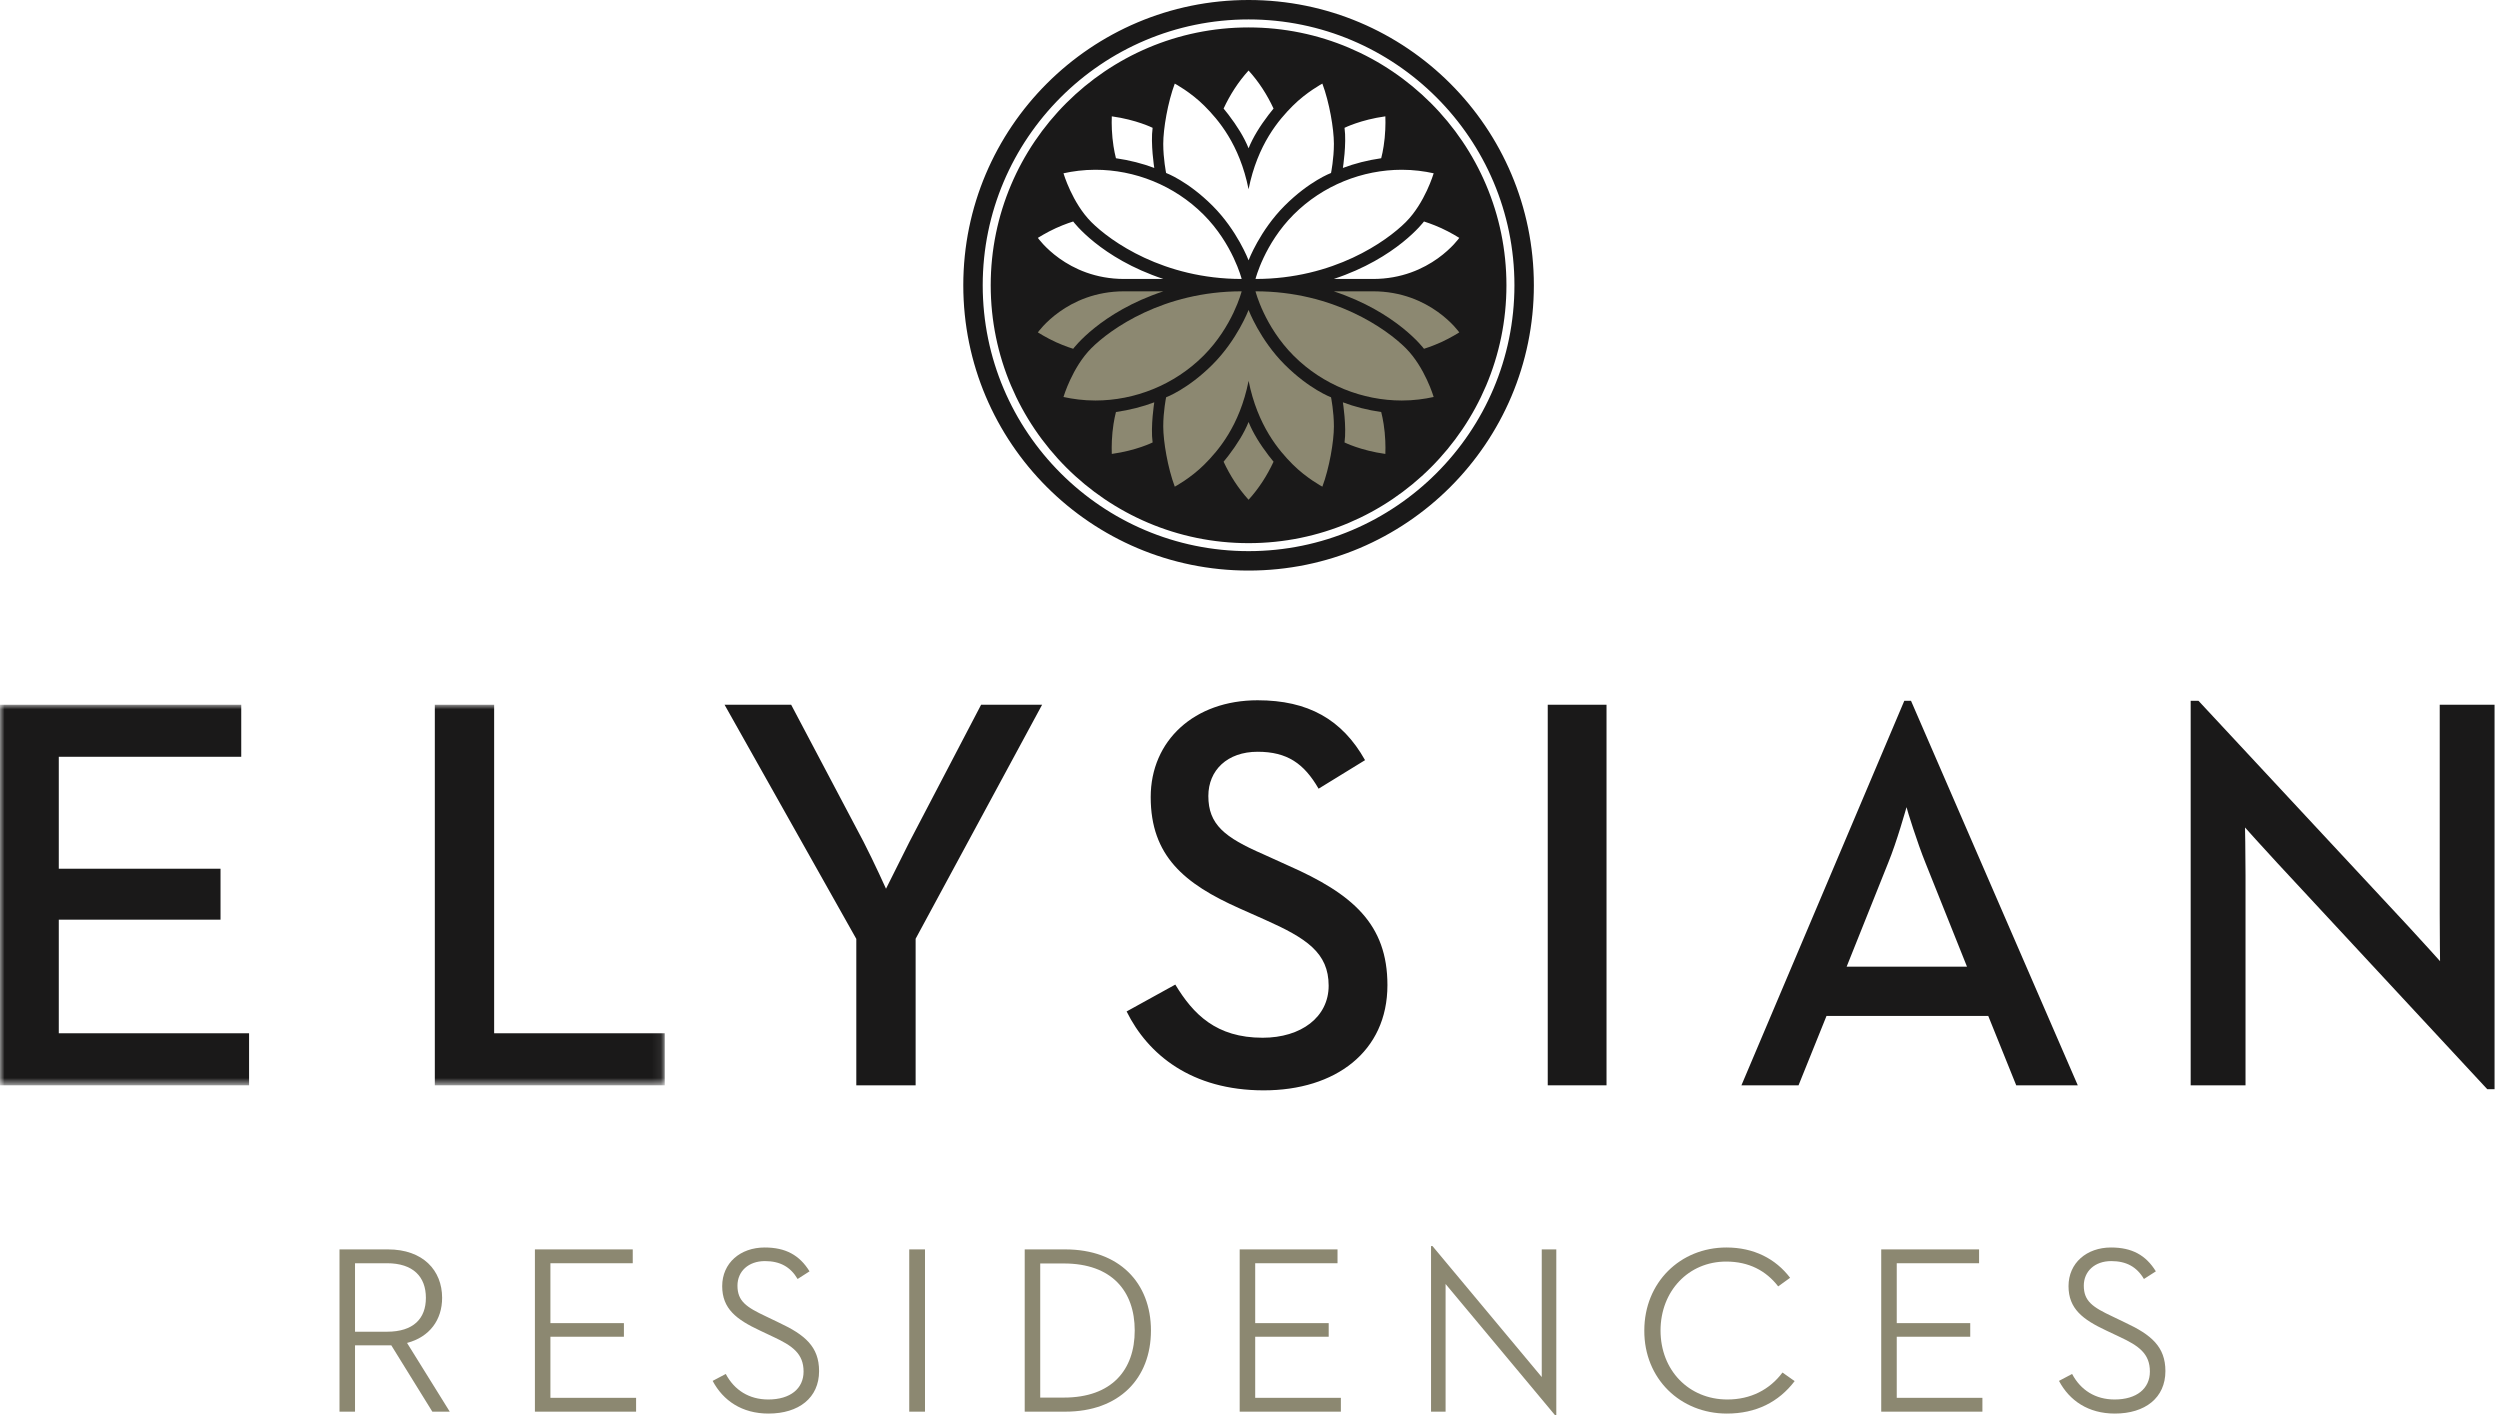
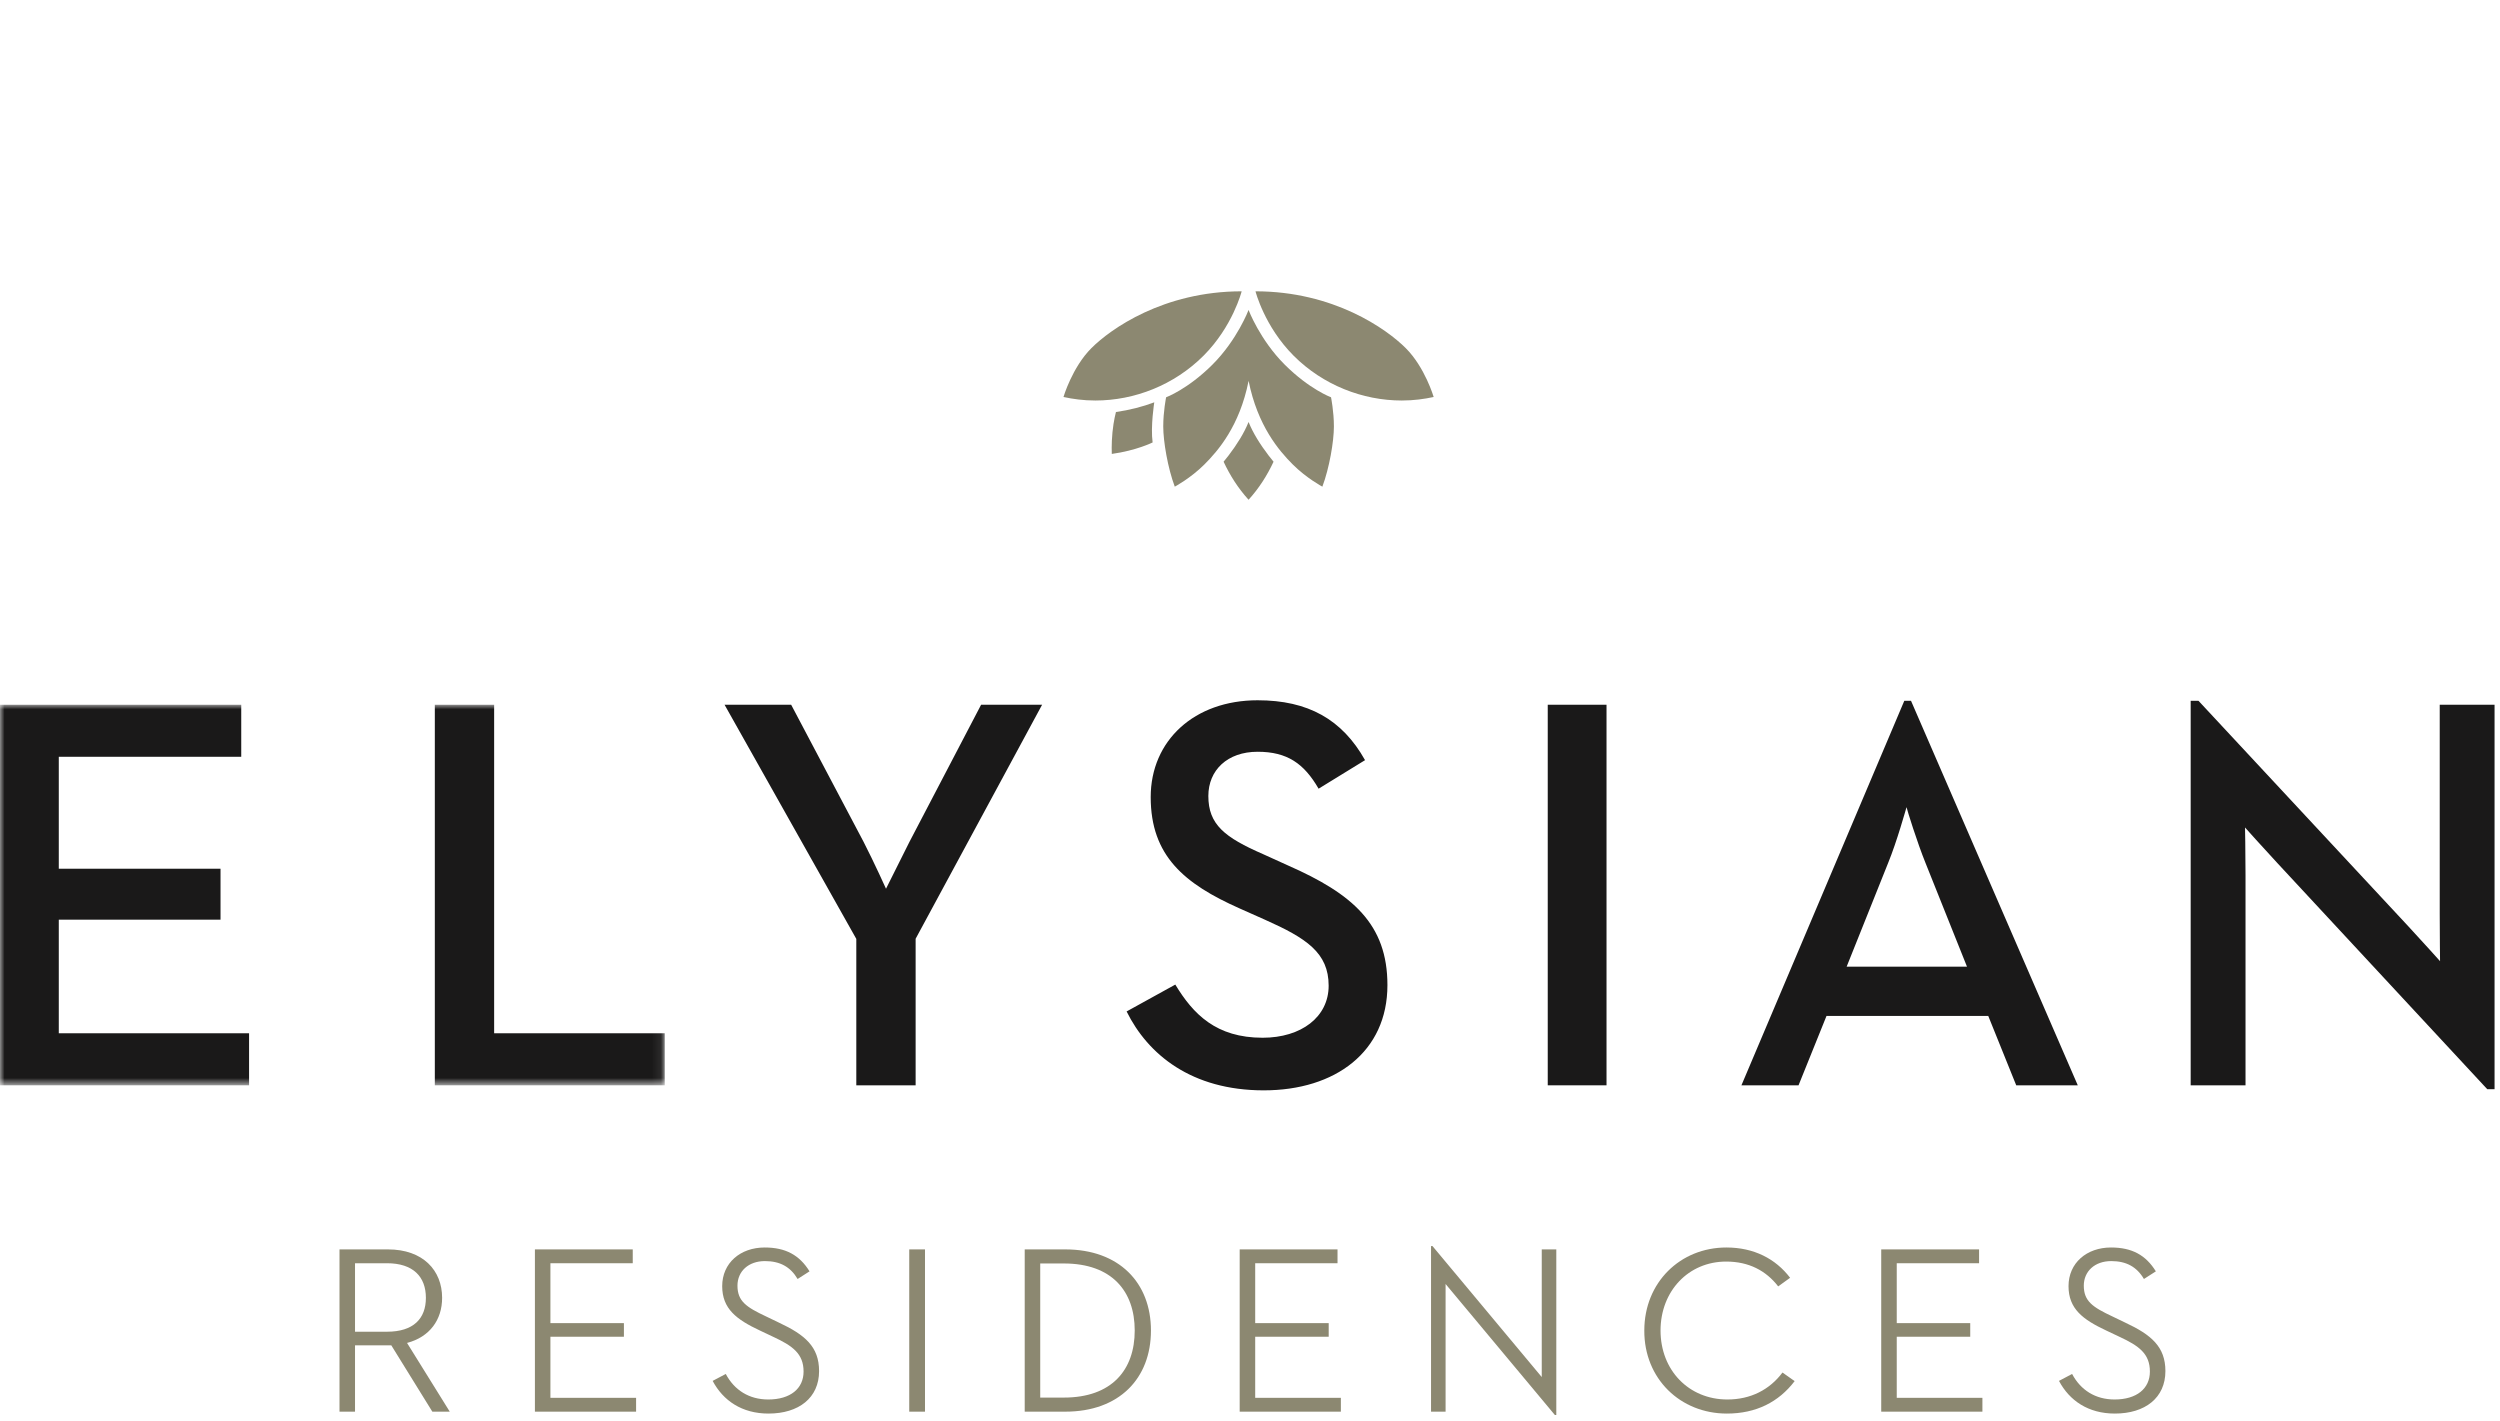
<svg xmlns="http://www.w3.org/2000/svg" xmlns:xlink="http://www.w3.org/1999/xlink" width="278px" height="158px" viewBox="0 0 278 158" version="1.1">
  <title>Group</title>
  <defs>
    <polygon id="path-1" points="0 0 73.922 0 73.922 42.32 0 42.32" />
  </defs>
  <g id="Page-1" stroke="none" stroke-width="1" fill="none" fill-rule="evenodd">
    <g id="Group">
      <path d="M43.034,148.087 C45.979,148.087 47.359,146.628 47.359,144.32 C47.359,141.985 45.953,140.472 43.034,140.472 L39.478,140.472 L39.478,148.087 L43.034,148.087 Z M39.478,156.977 L37.753,156.977 L37.753,138.933 L43.14,138.933 C47.041,138.933 49.164,141.268 49.164,144.32 C49.164,146.761 47.784,148.671 45.263,149.334 L50.013,156.977 L48.076,156.977 L43.512,149.6 L39.478,149.6 L39.478,156.977 L39.478,156.977 Z" id="Fill-1" fill="#8C8871" />
      <polyline id="Fill-2" fill="#8C8871" points="59.482 138.933 70.361 138.933 70.361 140.472 61.206 140.472 61.206 147.132 69.379 147.132 69.379 148.645 61.206 148.645 61.206 155.438 70.733 155.438 70.733 156.977 59.482 156.977 59.482 138.933" />
      <path d="M80.706,152.784 C81.662,154.588 83.307,155.623 85.429,155.623 C87.897,155.623 89.357,154.403 89.357,152.519 C89.357,150.529 88.136,149.653 85.96,148.645 L84.501,147.954 C81.9,146.734 80.308,145.54 80.308,143.019 C80.308,140.446 82.325,138.721 85.031,138.721 C87.366,138.721 88.905,139.57 90.02,141.374 L88.694,142.223 C87.897,140.869 86.73,140.233 85.058,140.233 C83.227,140.233 82.006,141.374 82.006,142.966 C82.006,144.691 82.988,145.354 85.191,146.389 L86.624,147.079 C89.516,148.432 91.082,149.759 91.082,152.466 C91.082,155.438 88.826,157.189 85.456,157.189 C82.511,157.189 80.414,155.756 79.247,153.554 L80.706,152.784" id="Fill-3" fill="#8C8871" />
      <polygon id="Fill-4" fill="#8C8871" points="101.108 156.977 102.86 156.977 102.86 138.933 101.108 138.933" />
      <path d="M118.3,155.411 C123.633,155.411 126.181,152.333 126.181,147.954 C126.181,143.576 123.633,140.498 118.3,140.498 L115.673,140.498 L115.673,155.411 L118.3,155.411 Z M113.948,138.933 L118.459,138.933 C124.43,138.933 127.985,142.621 127.985,147.954 C127.985,153.288 124.456,156.977 118.459,156.977 L113.948,156.977 L113.948,138.933 L113.948,138.933 Z" id="Fill-5" fill="#8C8871" />
      <polyline id="Fill-6" fill="#8C8871" points="137.853 138.933 148.732 138.933 148.732 140.472 139.578 140.472 139.578 147.132 147.751 147.132 147.751 148.645 139.578 148.645 139.578 155.438 149.104 155.438 149.104 156.977 137.853 156.977 137.853 138.933" />
      <polyline id="Fill-7" fill="#8C8871" points="160.749 142.781 160.749 156.977 159.131 156.977 159.131 138.561 159.29 138.561 171.442 153.129 171.442 138.933 173.061 138.933 173.061 157.348 172.902 157.348 160.749 142.781" />
      <path d="M182.847,147.954 C182.847,142.595 186.854,138.721 191.976,138.721 C195.027,138.721 197.442,139.968 199.06,142.09 L197.734,143.046 C196.381,141.294 194.47,140.286 191.949,140.286 C187.756,140.286 184.652,143.576 184.652,147.954 C184.652,152.386 187.81,155.623 192.082,155.623 C194.682,155.623 196.779,154.535 198.212,152.625 L199.565,153.58 C197.787,155.915 195.266,157.189 192.029,157.189 C186.854,157.189 182.821,153.315 182.847,147.954" id="Fill-8" fill="#8C8871" />
      <polyline id="Fill-9" fill="#8C8871" points="209.193 138.933 220.073 138.933 220.073 140.472 210.918 140.472 210.918 147.132 219.09 147.132 219.09 148.645 210.918 148.645 210.918 155.438 220.444 155.438 220.444 156.977 209.193 156.977 209.193 138.933" />
      <path d="M230.418,152.784 C231.373,154.588 233.018,155.623 235.141,155.623 C237.609,155.623 239.068,154.403 239.068,152.519 C239.068,150.529 237.847,149.653 235.672,148.645 L234.213,147.954 C231.612,146.734 230.02,145.54 230.02,143.019 C230.02,140.446 232.037,138.721 234.743,138.721 C237.078,138.721 238.617,139.57 239.731,141.374 L238.405,142.223 C237.609,140.869 236.441,140.233 234.769,140.233 C232.938,140.233 231.718,141.374 231.718,142.966 C231.718,144.691 232.7,145.354 234.902,146.389 L236.335,147.079 C239.227,148.432 240.793,149.759 240.793,152.466 C240.793,155.438 238.538,157.189 235.168,157.189 C232.222,157.189 230.126,155.756 228.959,153.554 L230.418,152.784" id="Fill-10" fill="#8C8871" />
-       <path d="M152.672,31.021 C149.965,31.021 148.313,31.021 148.313,31.021 C155.331,28.701 158.346,24.629 158.346,24.629 C158.346,24.629 159.258,24.907 160.279,25.373 C161.299,25.838 162.273,26.451 162.273,26.451 C162.273,26.451 159.089,31.021 152.672,31.021 Z M143.855,23.856 C147.113,20.598 151.519,18.878 155.879,18.878 C157.197,18.878 158.389,19.042 159.424,19.27 C159.424,19.27 158.456,22.566 156.323,24.698 C154.19,26.831 148.311,31.021 139.611,31.021 C139.611,31.021 140.597,27.113 143.855,23.856 Z M138.84,28.945 C138.84,28.945 137.589,25.633 134.834,22.879 C132.079,20.124 129.672,19.236 129.672,19.236 C129.672,19.236 129.353,17.662 129.353,15.991 C129.353,14.32 129.859,11.367 130.635,9.297 C130.635,9.297 132.404,10.242 133.929,11.768 C135.455,13.293 137.841,16.035 138.841,21.044 C139.842,16.035 142.229,13.293 143.754,11.768 C145.279,10.242 147.047,9.297 147.047,9.297 C147.824,11.367 148.33,14.32 148.33,15.991 C148.33,17.662 148.011,19.236 148.011,19.236 C148.011,19.236 145.604,20.124 142.849,22.879 C140.094,25.633 138.842,28.945 138.842,28.945 L138.84,28.945 Z M121.36,24.698 C119.228,22.566 118.259,19.27 118.259,19.27 C119.294,19.042 120.486,18.878 121.805,18.878 C126.164,18.878 130.57,20.598 133.828,23.856 C137.086,27.113 138.073,31.021 138.073,31.021 C129.372,31.021 123.493,26.831 121.36,24.698 Z M125.011,31.021 C118.595,31.021 115.411,26.451 115.411,26.451 C115.411,26.451 116.384,25.838 117.405,25.373 C118.425,24.907 119.338,24.629 119.338,24.629 C119.338,24.629 122.353,28.701 129.371,31.021 C129.371,31.021 127.718,31.021 125.011,31.021 Z M123.632,12.937 C126.381,13.318 128.171,14.213 128.171,14.213 C127.929,15.987 128.355,18.676 128.355,18.676 C127.046,18.183 125.629,17.819 124.093,17.596 C124.093,17.596 123.836,16.662 123.706,15.344 C123.576,14.027 123.632,12.937 123.632,12.937 Z M138.84,7.843 L138.842,7.843 C140.003,9.119 140.907,10.544 141.619,12.071 C141.435,12.293 141.255,12.516 141.081,12.746 C140.13,13.993 139.336,15.255 138.842,16.488 C138.348,15.255 137.554,13.993 136.603,12.746 C136.429,12.516 136.248,12.293 136.064,12.071 C136.776,10.544 137.681,9.119 138.84,7.843 Z M149.512,14.213 C149.512,14.213 151.301,13.318 154.051,12.937 C154.051,12.937 154.107,14.027 153.977,15.344 C153.848,16.662 153.59,17.596 153.59,17.596 C152.054,17.819 150.637,18.183 149.329,18.676 C149.329,18.676 149.754,15.987 149.512,14.213 Z M138.841,3.05 C123.03,3.05 110.167,15.912 110.167,31.723 C110.167,47.534 123.03,60.398 138.841,60.398 C154.653,60.398 167.516,47.534 167.516,31.723 C167.516,15.912 154.653,3.05 138.841,3.05 Z M138.841,61.286 C122.54,61.286 109.278,48.025 109.278,31.723 C109.278,15.423 122.54,2.16 138.841,2.16 C155.143,2.16 168.405,15.423 168.405,31.723 C168.405,48.025 155.143,61.286 138.841,61.286 Z M138.841,0 C121.321,0 107.118,14.202 107.118,31.725 C107.118,49.244 121.321,63.447 138.841,63.447 C156.362,63.447 170.565,49.244 170.565,31.725 C170.565,14.202 156.362,0 138.841,0 L138.841,0 Z" id="Fill-11" fill="#1A1919" />
      <path d="M141.081,50.669 C141.255,50.898 141.435,51.122 141.619,51.343 C140.907,52.87 140.003,54.296 138.842,55.571 L138.84,55.571 C137.681,54.296 136.776,52.87 136.064,51.343 C136.248,51.122 136.429,50.898 136.603,50.669 C137.554,49.422 138.348,48.159 138.842,46.926 C139.336,48.159 140.13,49.422 141.081,50.669" id="Fill-12" fill="#8C8871" />
      <path d="M138.84,34.469 C138.84,34.469 140.094,37.781 142.849,40.536 C145.604,43.29 148.011,44.178 148.011,44.178 C148.011,44.178 148.33,45.753 148.33,47.423 C148.33,49.093 147.824,52.047 147.047,54.117 C147.047,54.117 145.279,53.172 143.754,51.647 C142.228,50.121 139.842,47.352 138.842,42.34 L138.842,42.366 C137.842,47.378 135.455,50.121 133.929,51.647 C132.404,53.172 130.635,54.117 130.635,54.117 C129.859,52.047 129.353,49.093 129.353,47.423 C129.353,45.753 129.672,44.178 129.672,44.178 C129.672,44.178 132.079,43.29 134.834,40.536 C137.589,37.781 138.84,34.469 138.84,34.469" id="Fill-13" fill="#8C8871" />
      <path d="M124.093,45.818 C125.629,45.595 127.046,45.231 128.355,44.738 C128.355,44.738 127.929,47.427 128.171,49.201 C128.171,49.201 126.381,50.096 123.632,50.477 C123.632,50.477 123.577,49.388 123.706,48.07 C123.836,46.753 124.093,45.818 124.093,45.818" id="Fill-14" fill="#8C8871" />
-       <path d="M153.59,45.818 C152.054,45.595 150.637,45.231 149.329,44.738 C149.329,44.738 149.754,47.427 149.512,49.201 C149.512,49.201 151.301,50.096 154.051,50.477 C154.051,50.477 154.107,49.388 153.977,48.07 C153.848,46.753 153.59,45.818 153.59,45.818" id="Fill-15" fill="#8C8871" />
      <path d="M118.259,44.145 C118.259,44.145 119.228,40.849 121.36,38.716 C123.493,36.583 129.372,32.394 138.073,32.394 C138.073,32.394 137.086,36.3 133.828,39.558 C130.57,42.816 126.164,44.537 121.805,44.537 C120.486,44.537 119.294,44.372 118.259,44.145" id="Fill-16" fill="#8C8871" />
      <path d="M159.424,44.145 C159.424,44.145 158.456,40.849 156.323,38.716 C154.19,36.583 148.311,32.394 139.611,32.394 C139.611,32.394 140.597,36.3 143.855,39.558 C147.113,42.816 151.519,44.537 155.879,44.537 C157.198,44.537 158.389,44.372 159.424,44.145" id="Fill-17" fill="#8C8871" />
-       <path d="M129.371,32.394 C122.353,34.713 119.338,38.785 119.338,38.785 C119.338,38.785 118.425,38.507 117.405,38.042 C116.384,37.576 115.411,36.963 115.411,36.963 C115.411,36.963 118.595,32.394 125.011,32.394 C127.718,32.394 129.371,32.394 129.371,32.394" id="Fill-18" fill="#8C8871" />
-       <path d="M148.313,32.394 C155.331,34.713 158.346,38.785 158.346,38.785 C158.346,38.785 159.258,38.507 160.279,38.042 C161.299,37.576 162.273,36.963 162.273,36.963 C162.273,36.963 159.089,32.394 152.672,32.394 C149.965,32.394 148.313,32.394 148.313,32.394" id="Fill-19" fill="#8C8871" />
      <path d="M276.586,121.122 L277.395,121.122 L277.395,78.367 L271.297,78.367 L271.297,101.643 C271.297,104.009 271.334,106.884 271.334,106.884 C271.334,106.884 269.429,104.755 267.812,103.013 L244.474,77.932 L243.603,77.932 L243.603,120.687 L249.702,120.687 L249.702,97.349 C249.702,94.735 249.646,92.016 249.646,92.016 C249.646,92.016 251.57,94.175 253.249,95.98 L276.586,121.122" id="Fill-20" fill="#1A1919" />
      <path d="M205.347,107.492 L209.953,95.98 C210.95,93.553 211.944,89.944 212.007,89.756 C212.069,90.068 213.19,93.678 214.124,95.98 L218.729,107.492 L205.347,107.492 Z M212.506,77.932 L211.757,77.932 L193.647,120.687 L199.997,120.687 L203.109,112.969 L221.093,112.969 L224.205,120.687 L231.049,120.687 L212.506,77.932 L212.506,77.932 Z" id="Fill-21" fill="#1A1919" />
      <polygon id="Fill-22" fill="#1A1919" points="172.109 120.687 178.645 120.687 178.645 78.367 172.109 78.367" />
      <path d="M140.528,121.247 C148.495,121.247 154.282,116.952 154.282,109.546 C154.282,102.764 150.423,99.404 143.204,96.229 L140.464,94.985 C136.172,93.117 134.368,91.686 134.368,88.512 C134.368,85.649 136.481,83.596 139.843,83.596 C143.141,83.596 145.009,84.903 146.627,87.703 L151.793,84.529 C149.241,79.986 145.444,77.87 139.843,77.87 C132.812,77.87 127.958,82.35 127.958,88.636 C127.958,95.17 131.69,98.283 137.853,101.021 L140.651,102.267 C145.257,104.32 147.746,105.937 147.746,109.61 C147.746,113.095 144.698,115.397 140.403,115.397 C135.239,115.397 132.687,112.782 130.694,109.485 L125.28,112.473 C127.646,117.264 132.5,121.247 140.528,121.247" id="Fill-23" fill="#1A1919" />
      <path d="M95.221,120.687 L101.818,120.687 L101.818,104.39 L115.882,78.367 L109.099,78.367 L101.132,93.613 C99.952,95.98 98.524,98.827 98.524,98.827 C98.524,98.827 97.213,95.917 96.03,93.613 L87.977,78.367 L80.57,78.367 L95.221,104.406 L95.221,120.687" id="Fill-24" fill="#1A1919" />
      <g id="Group-28" transform="translate(0, 78.367)">
        <mask id="mask-2" fill="white">
          <use xlink:href="#path-1" />
        </mask>
        <g id="Clip-26" />
        <polyline id="Fill-25" fill="#1A1919" mask="url(#mask-2)" points="48.352 42.32 73.922 42.32 73.922 36.533 54.949 36.533 54.949 0 48.352 0 48.352 42.32" />
        <polyline id="Fill-27" fill="#1A1919" mask="url(#mask-2)" points="-0.06 42.32 27.697 42.32 27.697 36.533 6.537 36.533 6.537 23.9 24.522 23.9 24.522 18.235 6.537 18.235 6.537 5.787 26.826 5.787 26.826 0 -0.06 0 -0.06 42.32" />
      </g>
    </g>
  </g>
</svg>